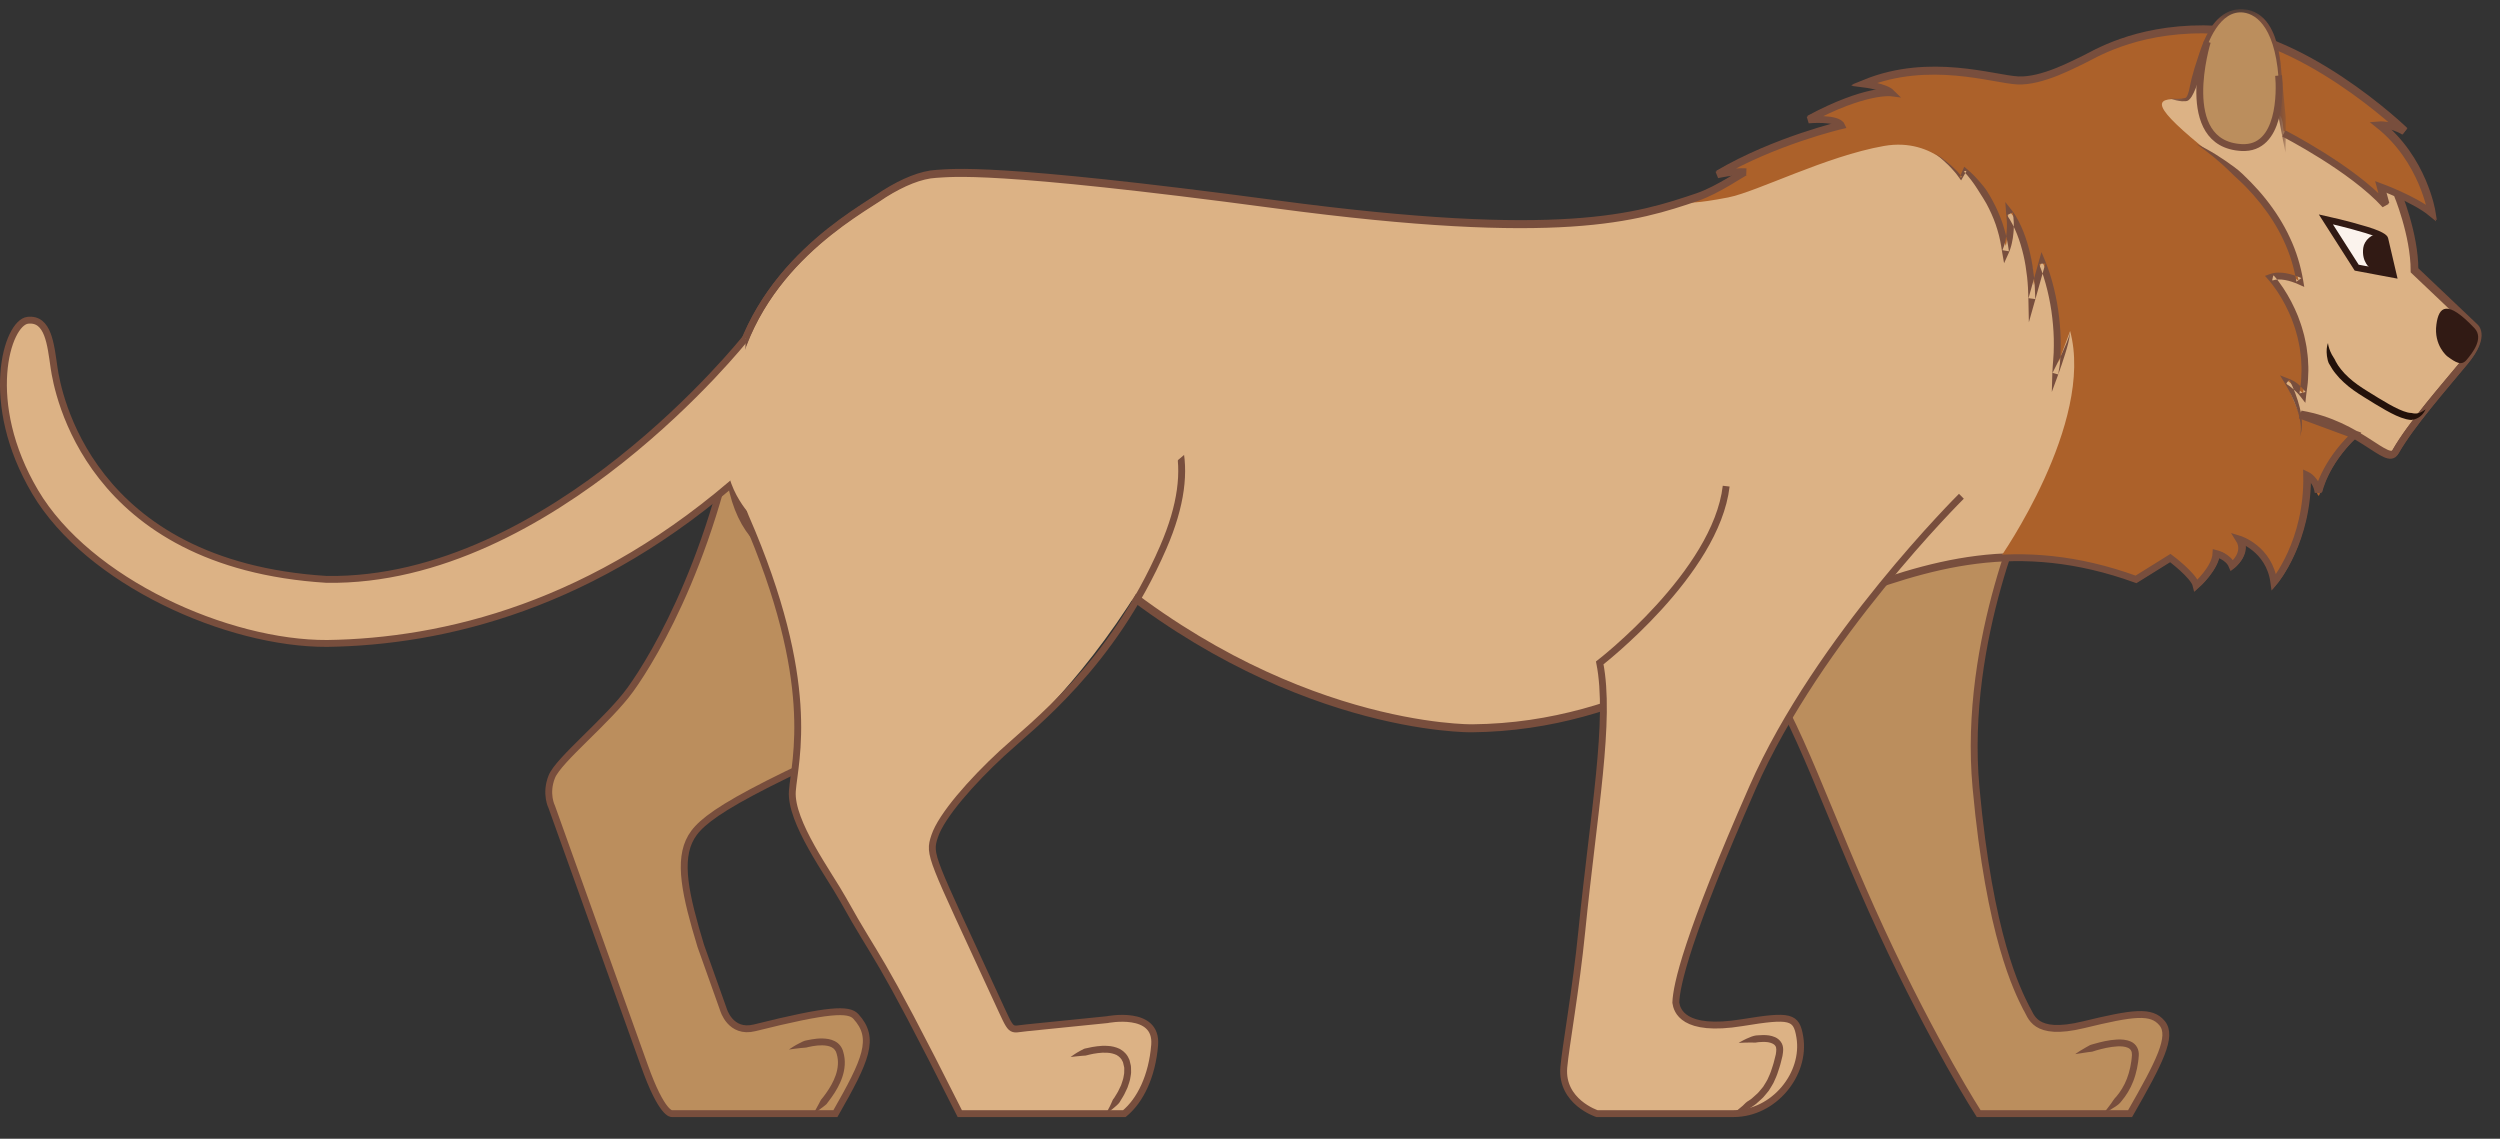
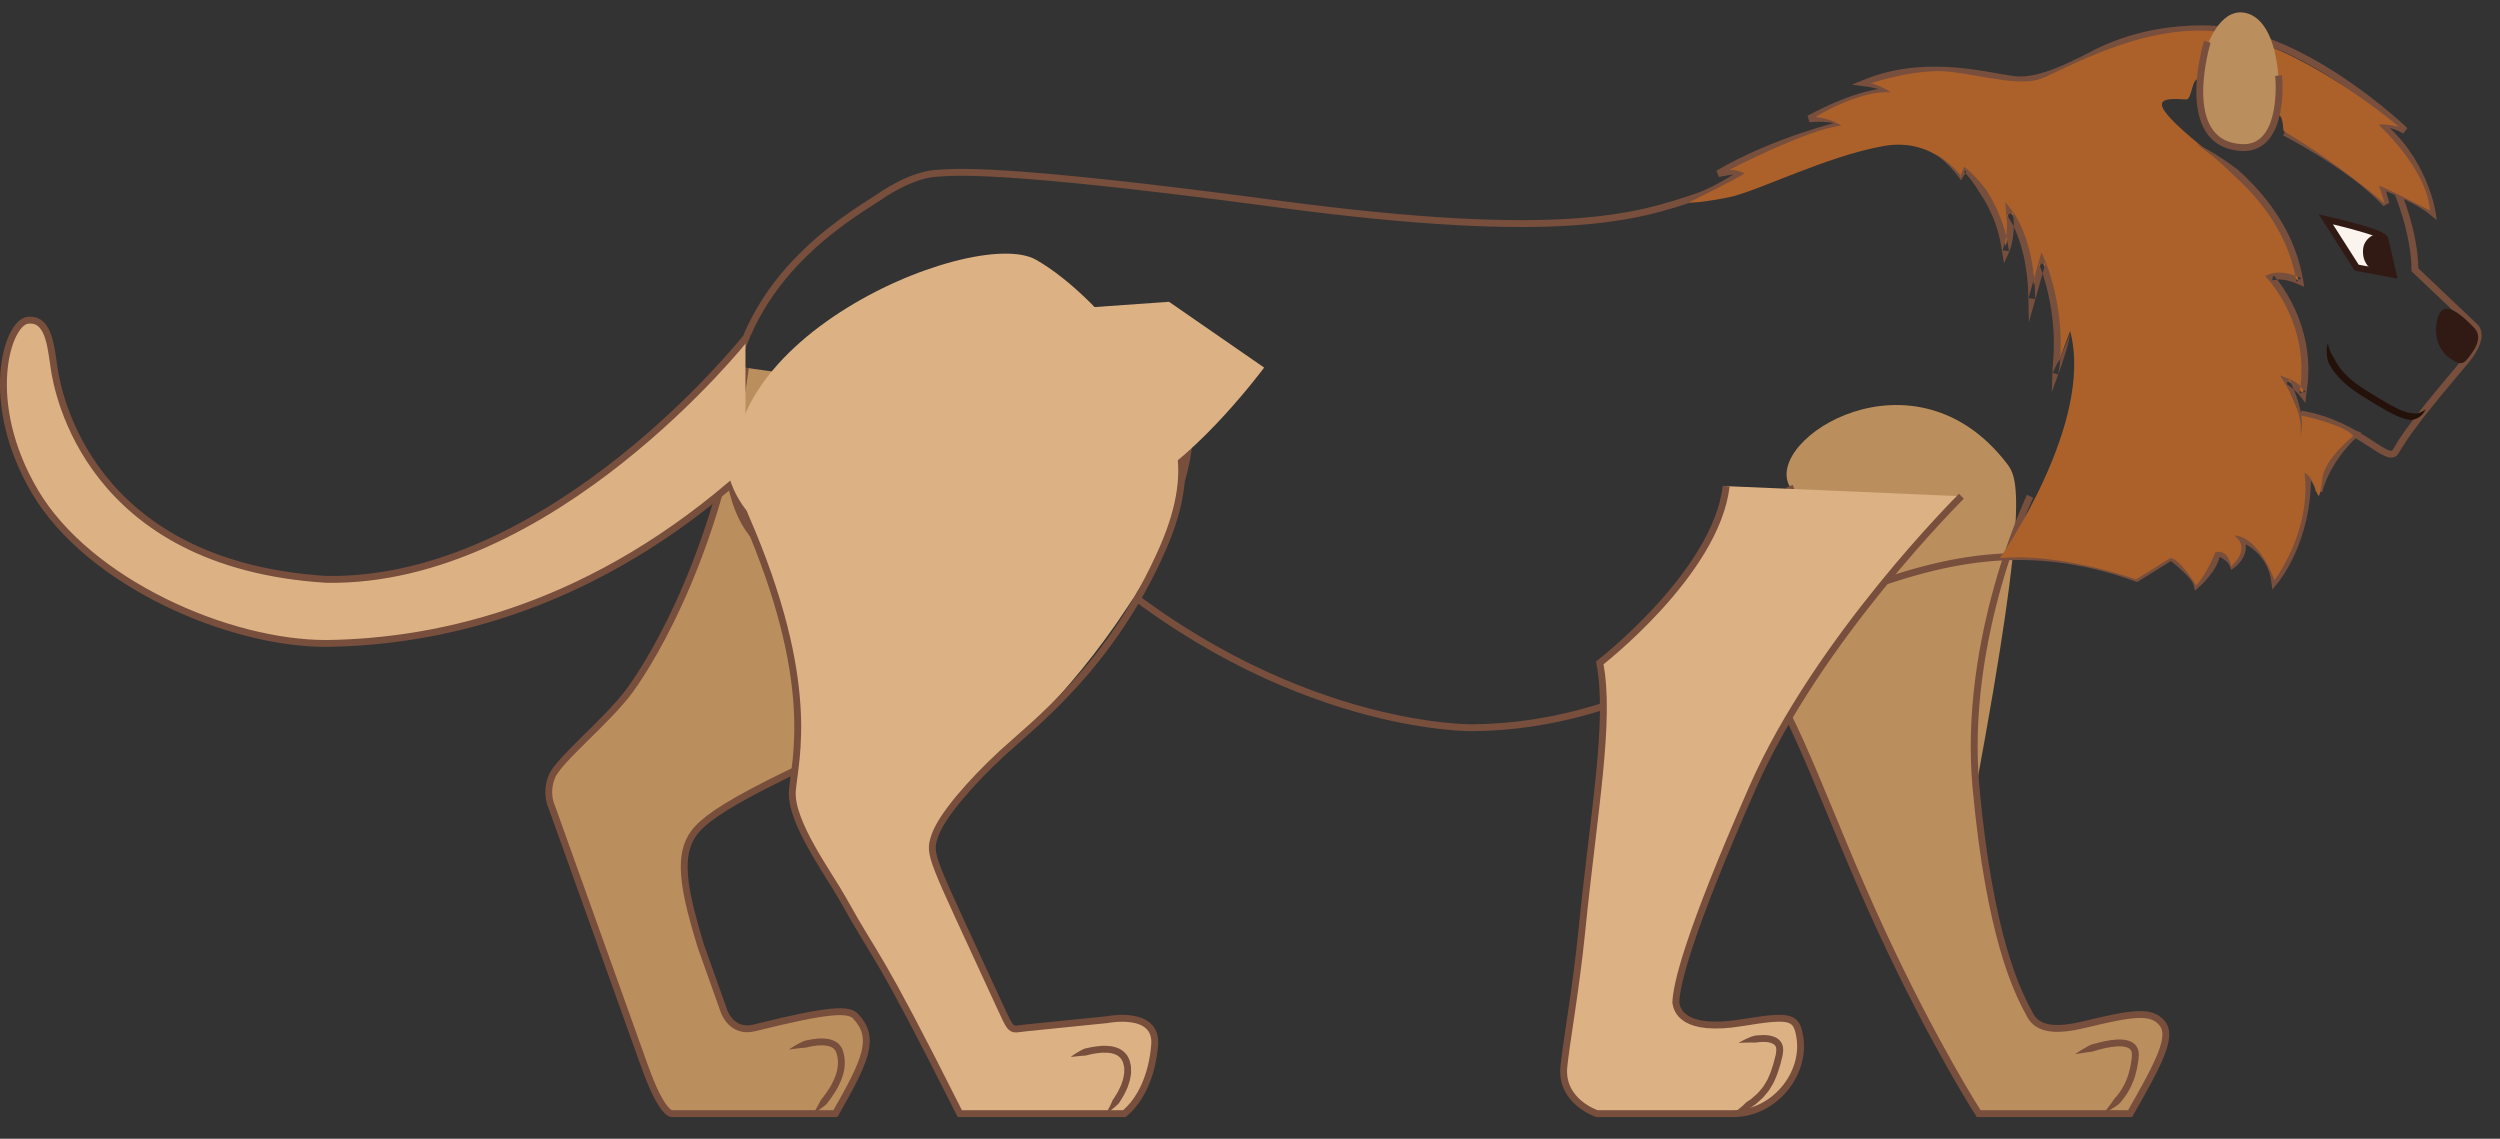
<svg xmlns="http://www.w3.org/2000/svg" xmlns:xlink="http://www.w3.org/1999/xlink" width="191px" height="87px" viewBox="0 0 191 87" version="1.1" xml:space="preserve">
  <rect x="0" y="0" width="191" height="87" fill="#333333" stroke="none" />
  <defs>
-     <polygon id="path-1" points="0.201 0.657 9.076 0.657 9.076 11.623 0.201 11.623" />
-   </defs>
+     </defs>
  <g>
    <title>Slice 1</title>
    <desc>Created with Sketch.</desc>
    <g id="Page-1" stroke="none" stroke-width="1" fill="none" fill-rule="evenodd">
      <g id="lion-c-[cat,animals,africa,savanna,robert-hunter]">
        <g id="Group-4" transform="translate(41, 28)">
          <path d="M49.893,4.845 C49.893,4.845 50.245,17.555 33.158,24.874 C15.981,32.23 12.815,34.259 11.818,35.939 C10.761,37.721 11.373,40.415 12.537,44.26 L14.268,49.126 C14.268,49.126 14.792,50.991 16.655,50.525 C22.342,49.103 23.84,49.063 24.382,49.651 C25.919,51.317 24.931,52.885 22.826,57.08 L10.324,57.08 C10.324,57.08 9.583,57.211 8.229,53.409 C6.876,49.607 1.156,33.657 1.156,33.657 C1.156,33.657 0.632,32.652 1.156,31.341 C1.68,30.03 5.467,27.04 7.181,24.655 C8.971,22.164 14.071,13.817 15.953,0.096" id="Fill-1" fill="#BB8E5D" />
          <path d="M49.894,4.845 C49.894,4.845 50.246,17.555 33.158,24.874 C15.981,32.23 12.815,34.259 11.819,35.939 C10.762,37.721 11.374,40.415 12.537,44.26 L14.269,49.126 C14.269,49.126 14.792,50.991 16.655,50.525 C22.342,49.103 23.84,49.063 24.383,49.651 C25.919,51.317 25.175,52.964 22.826,57.08 L10.325,57.08 C10.325,57.08 9.583,57.211 8.23,53.409 C6.876,49.607 1.157,33.657 1.157,33.657 C1.157,33.657 0.633,32.652 1.157,31.341 C1.681,30.03 5.468,27.04 7.182,24.655 C8.971,22.164 14.071,13.817 15.953,0.096" id="Stroke-3" stroke="#784E3D" stroke-width="0.525" />
          <path d="M19.275,52.186 C19.275,52.186 19.399,52.091 19.631,51.949 C19.748,51.879 19.89,51.793 20.061,51.709 C20.232,51.635 20.419,51.5 20.654,51.476 C21.113,51.384 21.661,51.275 22.293,51.383 C22.6,51.44 22.962,51.58 23.197,51.892 C23.312,52.04 23.395,52.224 23.43,52.388 C23.473,52.525 23.504,52.691 23.526,52.868 C23.599,53.538 23.427,54.189 23.179,54.727 C22.934,55.273 22.62,55.722 22.342,56.093 C22.269,56.184 22.203,56.273 22.141,56.359 C22.064,56.432 21.979,56.491 21.905,56.551 C21.752,56.664 21.619,56.763 21.509,56.844 C21.286,57 21.152,57.08 21.152,57.08 C21.152,57.08 21.226,56.944 21.356,56.706 C21.421,56.588 21.499,56.445 21.588,56.282 C21.631,56.2 21.671,56.108 21.725,56.022 C21.791,55.946 21.857,55.864 21.924,55.776 C22.189,55.424 22.483,55.001 22.702,54.511 C22.926,54.027 23.065,53.467 23.006,52.929 C22.991,52.806 22.971,52.674 22.925,52.523 C22.896,52.393 22.847,52.301 22.782,52.213 C22.657,52.04 22.436,51.943 22.196,51.898 C21.706,51.812 21.189,51.898 20.769,51.99 C20.563,52.064 20.348,52.04 20.168,52.07 C19.986,52.093 19.826,52.112 19.694,52.127 C19.428,52.165 19.275,52.186 19.275,52.186" id="Fill-5" fill="#784E3D" />
        </g>
        <g id="Group-3" transform="translate(134, 30)">
-           <path d="M2.72,7.142 C5.689,12.561 0.231,20.645 0.231,20.645 C3.419,25.015 5.557,32.092 9.749,41.14 C13.767,49.815 17.17,55.08 17.17,55.08 L28.74,55.08 C31.01,51.118 32.003,49.166 31.188,48.176 C30.373,47.185 29.017,47.36 25.175,48.292 C21.333,49.225 21.195,47.578 20.809,47.01 C20.144,45.683 18.015,41.592 16.967,30.172 C15.919,18.751 21.1,7.914 21.1,7.914 C21.1,7.914 20.127,6.456 19.31,5.394 C12.237,-3.797 0.739,3.526 2.72,7.142" id="Fill-7" fill="#BB8E5D" />
+           <path d="M2.72,7.142 C5.689,12.561 0.231,20.645 0.231,20.645 C3.419,25.015 5.557,32.092 9.749,41.14 C13.767,49.815 17.17,55.08 17.17,55.08 L28.74,55.08 C31.01,51.118 32.003,49.166 31.188,48.176 C30.373,47.185 29.017,47.36 25.175,48.292 C21.333,49.225 21.195,47.578 20.809,47.01 C20.144,45.683 18.015,41.592 16.967,30.172 C21.1,7.914 20.127,6.456 19.31,5.394 C12.237,-3.797 0.739,3.526 2.72,7.142" id="Fill-7" fill="#BB8E5D" />
          <path d="M2.72,7.142 C5.471,13.784 0.231,20.645 0.231,20.645 C3.419,25.015 5.557,32.092 9.749,41.14 C13.767,49.815 17.17,55.08 17.17,55.08 L28.74,55.08 C31.01,51.118 32.003,49.166 31.188,48.176 C30.373,47.185 29.017,47.36 25.175,48.292 C21.333,49.225 21.195,47.578 20.809,47.01 C20.144,45.683 18.015,41.592 16.967,30.172 C15.919,18.751 21.1,7.914 21.1,7.914" id="Stroke-9" stroke="#784E3D" stroke-width="0.525" />
          <path d="M24.549,50.535 C24.549,50.535 24.682,50.43 24.934,50.274 C25.062,50.198 25.216,50.107 25.394,50.002 C25.485,49.952 25.582,49.899 25.683,49.843 C25.789,49.796 25.91,49.782 26.029,49.74 C26.515,49.604 27.088,49.457 27.744,49.419 C28.071,49.408 28.429,49.413 28.802,49.579 C28.986,49.658 29.168,49.816 29.273,50.014 C29.379,50.21 29.416,50.43 29.404,50.622 C29.398,50.836 29.369,50.963 29.353,51.137 C29.327,51.304 29.299,51.478 29.265,51.643 C29.192,51.972 29.104,52.294 28.986,52.596 C28.756,53.202 28.422,53.724 28.089,54.117 C27.941,54.333 27.736,54.465 27.561,54.579 C27.387,54.695 27.234,54.788 27.106,54.863 C26.849,55.009 26.695,55.08 26.695,55.08 C26.695,55.08 26.799,54.948 26.98,54.716 C27.071,54.603 27.178,54.464 27.293,54.301 C27.41,54.138 27.516,53.942 27.687,53.78 C27.991,53.421 28.289,52.957 28.497,52.408 C28.605,52.134 28.686,51.839 28.753,51.535 C28.784,51.382 28.807,51.232 28.833,51.076 C28.847,50.923 28.882,50.725 28.88,50.609 C28.89,50.333 28.797,50.154 28.577,50.052 C28.354,49.95 28.054,49.929 27.769,49.943 C27.19,49.976 26.638,50.113 26.174,50.244 C26.056,50.272 25.952,50.325 25.843,50.347 C25.73,50.36 25.624,50.374 25.524,50.386 C25.324,50.416 25.149,50.442 25.006,50.464 C24.715,50.509 24.549,50.535 24.549,50.535" id="Fill-11" fill="#784E3D" />
        </g>
        <g id="Group-16" transform="translate(54.184, 1.14)">
-           <path d="M120.366,8.972 C120.366,8.972 125.571,11.633 128.103,14.43 L127.725,13.032 C127.725,13.032 130.344,13.993 131.625,15.042 C131.625,15.042 130.984,10.992 127.608,8.312 C127.608,8.312 128.568,8.225 129.559,8.837 C129.559,8.837 121.541,1.084 114.191,1.058 C108.835,1.039 105.75,3.039 105.051,3.359 C104.353,3.68 101.879,5.049 100.016,4.962 C98.153,4.874 93.264,3.184 88.316,5.194 C88.316,5.194 89.917,5.399 90.382,5.865 C90.382,5.865 88.374,5.602 84.038,7.933 C84.038,7.933 86.278,7.729 86.57,8.37 C86.57,8.37 81.447,9.564 77.082,12.128 C77.082,12.128 78.304,11.837 79.293,11.896 C79.15,11.891 77.117,13.333 75.51,13.876 C70.939,15.42 65.177,17.343 43.348,14.43 C21.519,11.517 18.55,12.041 17.386,12.099 C16.222,12.157 14.828,12.739 13.428,13.614 C11.333,15.071 3.357,19.222 1.728,28.355 C-1.707,52.769 22.858,37.095 29.028,41.64 C43.989,54.691 58.309,54.459 58.309,54.459 C70.592,54.342 78.624,47.467 85.959,44.67 C93.293,41.873 100.046,39.775 109.068,43.038 L111.687,41.407 C111.687,41.407 113.492,42.747 113.667,43.504 C113.667,43.504 115.123,42.223 115.18,41.057 C115.18,41.057 116.112,41.29 116.403,41.989 C116.403,41.989 117.625,41.057 116.926,39.95 C116.926,39.95 119.255,40.65 119.605,43.272 C119.605,43.272 122.224,40.183 122.107,35.056 C122.107,35.056 122.864,35.405 122.981,36.396 C122.981,36.396 123.407,34.229 125.736,32.015 L121.604,30.489 C126.174,31.276 128.249,34.415 128.86,33.337 C130.03,31.274 132.527,28.442 134.186,26.432 C135.845,24.422 134.856,23.782 134.856,23.782 L130.315,19.47 C130.315,16.673 128.994,13.553 128.994,13.553" id="Fill-13" fill="#DCB285" />
          <path d="M120.366,8.972 C120.366,8.972 125.571,11.633 128.103,14.43 L127.725,13.032 C127.725,13.032 130.344,13.993 131.625,15.042 C131.625,15.042 130.984,10.992 127.608,8.312 C127.608,8.312 128.568,8.225 129.559,8.837 C129.559,8.837 121.541,1.084 114.191,1.058 C108.835,1.039 105.75,3.039 105.051,3.359 C104.353,3.68 101.879,5.049 100.016,4.962 C98.153,4.874 93.264,3.184 88.316,5.194 C88.316,5.194 89.917,5.399 90.382,5.865 C90.382,5.865 88.374,5.602 84.038,7.933 C84.038,7.933 86.278,7.729 86.57,8.37 C86.57,8.37 81.447,9.564 77.082,12.128 C77.082,12.128 78.304,11.837 79.293,11.896 C79.15,11.891 77.117,13.333 75.51,13.876 C70.939,15.42 65.177,17.343 43.348,14.43 C21.519,11.517 18.55,12.041 17.386,12.099 C16.222,12.157 14.828,12.739 13.428,13.614 C11.333,15.071 3.357,19.222 1.728,28.355 C-1.707,52.769 22.858,37.095 29.028,41.64 C43.989,54.691 58.309,54.459 58.309,54.459 C70.592,54.342 78.624,47.467 85.959,44.67 C93.293,41.873 100.046,39.775 109.068,43.038 L111.687,41.407 C111.687,41.407 113.492,42.747 113.667,43.504 C113.667,43.504 115.123,42.223 115.18,41.057 C115.18,41.057 116.112,41.29 116.403,41.989 C116.403,41.989 117.625,41.057 116.926,39.95 C116.926,39.95 119.255,40.65 119.605,43.272 C119.605,43.272 122.224,40.183 122.107,35.056 C122.107,35.056 122.864,35.405 122.981,36.396 C122.981,36.396 123.407,34.229 125.736,32.015 L121.604,30.489 C126.174,31.276 128.249,34.415 128.86,33.337 C130.03,31.274 132.527,28.442 134.186,26.432 C135.845,24.422 134.856,23.782 134.856,23.782 L130.315,19.47 C130.315,16.673 128.994,13.553 128.994,13.553" id="Stroke-15" stroke="#784E3D" stroke-width="0.525" />
          <g id="Group-2" transform="translate(0.816, 0.86)">
            <path d="M120.738,29.765 C120.797,29.678 124.329,30.537 124.783,31.314 C124.783,31.314 122.635,33.037 122.442,34.475 C122.029,37.569 122.17,34.638 121.056,34.115 C121.056,34.115 121.82,37.917 118.775,42.328 C118.775,42.328 117.625,39.017 115.675,38.9 C115.675,38.9 117.089,39.726 115.468,41.26 C115.468,41.26 115.246,39.927 114.256,40.189 C114.256,40.189 113.634,41.799 112.79,42.731 C112.79,42.731 111.527,40.659 110.811,40.634 L108.192,42.265 C108.192,42.265 102.337,40.189 97.787,40.646 C97.787,40.646 105.048,30.31 103.156,23.288 L102.272,25.671 C102.272,25.671 102.556,20.962 100.984,17.924 L100.384,19.782 C100.384,19.782 100.312,16.122 98.419,14.024 C98.419,14.024 98.458,16.029 98.245,16.788 C98.245,16.788 97.339,13.839 96.902,13.15 C96.466,12.462 95.68,11.402 95.123,10.976 L94.818,11.588 C94.818,11.588 92.853,8.464 88.935,9.152 C84.507,9.93 79.225,12.657 77.027,13.085 C74.56,13.566 74.014,13.467 74.014,13.467 C74.014,13.467 77.714,11.676 78.293,11.239 C78.293,11.239 77.627,10.932 77.114,10.976 C77.114,10.976 83.205,7.827 85.693,7.597 C85.629,7.604 85.049,7.087 83.696,6.934 C83.696,6.934 87.049,4.867 89.461,5.053 C89.461,5.053 88.869,4.629 87.963,4.356 C87.909,4.356 91.392,3.206 93.924,3.479 C96.456,3.752 99.293,4.64 100.984,3.996 C102.676,3.351 109.825,-0.91 115.926,0.696 C122.028,2.302 128.277,7.689 128.277,7.689 C128.277,7.689 127.059,7.408 126.732,7.539 C126.732,7.539 130.42,10.878 130.65,14.09 C130.65,14.09 127.114,12.255 126.764,12.189 L127.198,13.553 C127.198,13.553 123.697,10.517 119.473,8.015 C119.424,7.986 119.451,6.937 119.125,6.803 C118.366,6.493 116.978,7.027 115.528,6.553 C114.975,6.372 113.496,4.22 112.957,4.072 C112.451,3.933 112.466,5.635 112.019,5.601 C109.705,5.426 109.06,5.757 113.063,9.065 C120.445,14.603 120.33,18.458 120.614,19.441 C120.614,19.441 119.157,18.493 118.436,19.225 C118.436,19.225 121.875,23.059 120.95,28.045 C120.95,28.045 119.79,27.058 119.539,26.937 L120.738,29.765" id="Fill-17" fill="#AC612A" />
-             <path d="M119.49,8.199 C119.49,8.199 124.695,10.86 127.227,13.657 L126.847,12.259 C126.847,12.259 129.467,13.22 130.748,14.269 C130.748,14.269 130.108,10.219 126.731,7.539 C126.731,7.539 127.692,7.452 128.681,8.063 C128.681,8.063 120.663,0.311 113.314,0.285 C107.958,0.265 104.874,2.266 104.175,2.586 C103.477,2.907 101.002,4.276 99.14,4.189 C97.277,4.101 92.387,2.411 87.439,4.421 C87.439,4.421 89.04,4.626 89.506,5.092 C89.506,5.092 87.498,4.829 83.161,7.16 C83.161,7.16 85.402,6.956 85.693,7.597 C85.693,7.597 80.57,8.791 76.204,11.355 C76.204,11.355 77.426,11.064 78.417,11.122 C78.272,11.118 76.24,12.56 74.632,13.103 C70.063,14.647 64.3,16.57 42.471,13.657 C20.642,10.743 17.674,11.268 16.51,11.326 C15.345,11.384 13.95,11.966 12.551,12.841 C10.456,14.298 2.481,18.449 0.85,27.582 C-0.912,49.781 21.981,36.322 28.151,40.867 C43.111,53.918 57.432,53.685 57.432,53.685 C69.714,53.569 77.747,46.694 85.082,43.897 C92.416,41.1 99.169,39.002 108.192,42.265 L110.811,40.634 C110.811,40.634 112.615,41.974 112.789,42.731 C112.789,42.731 114.245,41.45 114.304,40.284 C114.304,40.284 115.235,40.517 115.526,41.216 C115.526,41.216 116.749,40.284 116.05,39.177 C116.05,39.177 118.378,39.876 118.727,42.498 C118.727,42.498 121.346,39.41 121.231,34.283 C121.231,34.283 121.988,34.632 122.104,35.623 C122.104,35.623 122.531,33.456 124.859,31.242 L120.728,29.716 C125.297,30.502 127.371,33.642 127.983,32.564 C129.153,30.501 131.65,27.669 133.309,25.659 C134.968,23.649 133.979,23.009 133.979,23.009 L129.438,18.697 C129.438,15.9 128.117,12.78 128.117,12.78" id="Stroke-19" stroke="#784E3D" stroke-width="0.525" />
          </g>
        </g>
        <g id="Group" transform="translate(56, 19)">
          <path d="M29.902,66.08 L17.328,66.08 C10.801,53.085 11.156,54.663 8.422,49.737 C7.33,47.77 4.362,43.793 4.536,41.434 C4.711,39.074 6.497,33.204 0.953,20.487 C-4.592,7.771 18.289,-1.873 23.135,0.837 C27.981,3.546 37.586,14.121 32.871,22.818 C28.156,31.514 22.873,36.408 20.559,38.55 C18.246,40.69 15.922,43.322 15.408,44.886 C14.923,46.359 15.083,46.334 20.166,57.384 C21.388,60.005 21.083,59.656 22.436,59.525 C23.79,59.394 28.591,58.901 28.591,58.901 C28.591,58.901 32.434,58.127 32.216,60.836 C32.025,63.203 31.124,65.075 29.902,66.08" id="Fill-23" fill="#DCB285" />
          <path d="M29.902,66.08 L17.328,66.08 C10.801,53.085 11.156,54.663 8.422,49.737 C7.33,47.77 4.362,43.793 4.536,41.434 C4.711,39.074 6.497,33.204 0.953,20.487 C-1.473,14.924 8.096,6.327 16.016,6.663 C26.198,7.094 38.485,9.898 32.871,22.818 C28.928,31.891 22.873,36.408 20.559,38.55 C18.246,40.69 15.922,43.322 15.408,44.886 C14.923,46.359 15.083,46.334 20.166,57.384 C21.388,60.005 21.083,59.656 22.436,59.525 C23.79,59.394 28.591,58.901 28.591,58.901 C28.591,58.901 32.434,58.127 32.216,60.836 C32.025,63.203 31.124,65.075 29.902,66.08 Z" id="Stroke-25" stroke="#784E3D" stroke-width="0.525" />
          <path d="M25.798,61.754 C25.798,61.754 25.914,61.659 26.133,61.517 C26.242,61.446 26.377,61.362 26.538,61.276 C26.62,61.234 26.706,61.19 26.797,61.142 C26.889,61.094 27,61.097 27.106,61.064 C27.322,61.013 27.559,60.964 27.818,60.936 C28.073,60.902 28.349,60.885 28.641,60.908 C28.932,60.921 29.243,60.992 29.542,61.133 C29.834,61.292 30.108,61.548 30.237,61.868 C30.26,61.919 30.271,61.915 30.3,62.011 L30.325,62.116 L30.376,62.325 C30.42,62.452 30.407,62.642 30.414,62.802 C30.426,62.975 30.399,63.123 30.371,63.27 C30.344,63.419 30.325,63.568 30.272,63.701 C30.226,63.837 30.181,63.97 30.137,64.101 C30.079,64.224 30.022,64.344 29.966,64.462 C29.864,64.702 29.72,64.897 29.609,65.092 C29.513,65.299 29.342,65.428 29.205,65.549 C29.072,65.673 28.942,65.766 28.838,65.845 C28.629,66 28.505,66.08 28.505,66.08 C28.505,66.08 28.569,65.943 28.689,65.717 C28.749,65.606 28.826,65.474 28.893,65.31 C28.928,65.231 28.965,65.146 29.004,65.056 C29.041,64.966 29.125,64.902 29.168,64.808 C29.271,64.629 29.407,64.446 29.497,64.23 C29.547,64.123 29.599,64.014 29.653,63.904 C29.69,63.788 29.73,63.671 29.77,63.551 C29.819,63.433 29.831,63.309 29.855,63.184 C29.88,63.058 29.902,62.931 29.891,62.819 C29.882,62.698 29.916,62.597 29.865,62.448 L29.816,62.239 L29.791,62.134 C29.8,62.161 29.769,62.098 29.76,62.085 C29.673,61.866 29.501,61.715 29.303,61.6 C29.09,61.503 28.852,61.441 28.605,61.431 C28.36,61.412 28.113,61.425 27.88,61.457 C27.647,61.481 27.426,61.528 27.224,61.575 C27.12,61.592 27.03,61.637 26.933,61.646 C26.835,61.652 26.744,61.659 26.657,61.665 C26.481,61.682 26.328,61.696 26.2,61.709 C25.945,61.738 25.798,61.754 25.798,61.754" id="Fill-27" fill="#784E3D" />
        </g>
        <path d="M167.79,10.995 C168.825,11.464 169.785,12.091 170.708,12.771 C171.177,13.103 171.567,13.53 171.975,13.93 C172.376,14.34 172.757,14.771 173.114,15.221 C173.829,16.12 174.454,17.096 174.94,18.143 C175.436,19.185 175.772,20.302 175.965,21.441 L176.046,21.92 L175.592,21.719 C174.961,21.439 174.178,21.225 173.59,21.436 L173.686,21.013 C173.97,21.333 174.205,21.656 174.433,21.996 C174.658,22.335 174.864,22.686 175.053,23.046 C175.242,23.406 175.408,23.777 175.564,24.153 L175.772,24.727 C175.846,24.916 175.89,25.116 175.95,25.31 C176.009,25.505 176.061,25.702 176.099,25.903 C176.138,26.102 176.187,26.3 176.218,26.501 C176.269,26.905 176.335,27.309 176.341,27.717 C176.347,27.92 176.371,28.124 176.359,28.327 L176.335,28.938 C176.321,29.346 176.242,29.747 176.198,30.152 L176.129,30.778 L175.732,30.266 C175.587,30.078 175.397,29.9 175.217,29.736 C175.121,29.663 175.034,29.573 174.937,29.507 C174.843,29.428 174.742,29.382 174.643,29.322 L174.907,29.006 C175.246,29.697 175.517,30.4 175.7,31.137 C175.788,31.504 175.861,31.879 175.869,32.259 C175.88,32.447 175.867,32.639 175.844,32.825 C175.823,33.013 175.768,33.193 175.707,33.369 C175.748,33.186 175.782,33.005 175.783,32.82 C175.786,32.636 175.778,32.451 175.747,32.269 C175.696,31.906 175.598,31.549 175.478,31.203 C175.238,30.511 174.903,29.842 174.527,29.226 L174.191,28.674 L174.792,28.91 C174.931,28.964 175.079,29.015 175.2,29.092 C175.334,29.159 175.448,29.245 175.561,29.333 C175.779,29.519 175.961,29.722 176.148,29.947 L175.682,30.061 C175.723,29.675 175.8,29.293 175.812,28.906 L175.835,28.324 C175.847,28.13 175.823,27.937 175.818,27.743 C175.814,27.355 175.749,26.972 175.701,26.586 C175.671,26.395 175.624,26.207 175.587,26.017 C175.551,25.825 175.502,25.638 175.445,25.452 C175.388,25.267 175.347,25.076 175.276,24.895 L175.077,24.348 C174.928,23.988 174.769,23.634 174.589,23.289 C174.408,22.946 174.211,22.61 173.997,22.286 C173.783,21.967 173.547,21.646 173.304,21.371 L173.044,21.077 L173.4,20.947 C173.832,20.789 174.268,20.809 174.668,20.878 C175.072,20.954 175.444,21.075 175.821,21.247 L175.448,21.525 C175.262,20.435 174.942,19.366 174.465,18.365 C173.999,17.36 173.397,16.417 172.704,15.548 C172.359,15.112 171.991,14.695 171.6,14.296 C171.219,13.888 170.783,13.54 170.394,13.137 C169.596,12.353 168.724,11.636 167.79,10.995" id="Fill-21" fill="#784E3D" />
        <path d="M147.766,11.665 C148.162,11.92 148.541,12.202 148.906,12.504 C149.084,12.661 149.266,12.813 149.429,12.988 C149.603,13.151 149.749,13.343 149.905,13.527 L149.722,13.541 L149.992,12.911 L150.066,12.74 L150.219,12.866 C150.694,13.26 151.104,13.699 151.487,14.173 C151.684,14.405 151.852,14.66 152.004,14.922 C152.152,15.187 152.306,15.449 152.437,15.723 C152.704,16.268 152.936,16.832 153.105,17.417 C153.199,17.706 153.264,18.004 153.331,18.3 C153.399,18.596 153.431,18.9 153.483,19.199 L152.988,19.115 C153.027,19.026 153.072,18.908 153.104,18.798 C153.143,18.688 153.167,18.57 153.197,18.455 C153.246,18.222 153.292,17.987 153.306,17.747 C153.336,17.508 153.329,17.267 153.329,17.027 C153.325,16.786 153.287,16.546 153.269,16.307 L153.204,15.436 L153.73,16.101 C153.838,16.237 153.912,16.357 153.994,16.488 C154.071,16.617 154.147,16.746 154.214,16.879 C154.354,17.142 154.472,17.413 154.583,17.687 C154.803,18.236 154.968,18.801 155.102,19.372 C155.238,19.943 155.324,20.523 155.391,21.103 C155.455,21.684 155.481,22.267 155.493,22.85 L154.979,22.781 L155.764,19.984 L155.969,19.257 L156.256,19.949 C156.546,20.647 156.753,21.342 156.928,22.057 C157.1,22.771 157.234,23.493 157.316,24.221 C157.399,24.95 157.446,25.683 157.436,26.418 C157.442,26.785 157.412,27.151 157.396,27.518 C157.385,27.885 157.302,28.247 157.244,28.608 L156.815,28.486 C157.073,27.987 157.322,27.478 157.554,26.966 C157.778,26.449 158.028,25.939 158.156,25.387 C158.132,25.669 158.077,25.95 158.01,26.228 C157.938,26.504 157.862,26.779 157.775,27.05 C157.608,27.594 157.423,28.131 157.227,28.668 L156.758,29.948 L156.798,28.546 C156.818,27.831 156.923,27.127 156.912,26.414 C156.923,25.702 156.876,24.99 156.795,24.283 C156.716,23.575 156.587,22.873 156.42,22.182 C156.251,21.494 156.043,20.8 155.778,20.163 L156.269,20.127 L155.484,22.924 L155.005,24.624 L154.969,22.854 C154.958,22.288 154.932,21.722 154.87,21.16 C154.805,20.597 154.722,20.038 154.592,19.49 C154.463,18.942 154.304,18.401 154.097,17.882 C153.991,17.623 153.88,17.367 153.749,17.123 C153.625,16.88 153.475,16.63 153.327,16.436 L153.788,16.231 C153.808,16.49 153.848,16.75 153.852,17.011 C153.853,17.273 153.86,17.534 153.827,17.795 C153.811,18.057 153.762,18.316 153.707,18.573 C153.674,18.701 153.649,18.831 153.603,18.958 C153.563,19.087 153.521,19.206 153.457,19.346 L153.111,20.112 L152.963,19.262 C152.913,18.977 152.883,18.689 152.817,18.408 C152.754,18.126 152.694,17.843 152.604,17.568 C152.444,17.012 152.222,16.475 151.968,15.956 C151.725,15.429 151.388,14.957 151.086,14.462 C150.778,13.974 150.423,13.499 150.027,13.087 L150.254,13.041 L149.913,13.636 L149.829,13.782 L149.73,13.649 C149.592,13.465 149.466,13.271 149.306,13.101 C149.158,12.921 148.994,12.756 148.83,12.588 C148.494,12.261 148.141,11.951 147.766,11.665" id="Fill-29" fill="#784E3D" />
        <g id="Group-45" transform="translate(165.551, 0.042)">
          <g id="Fill-43-Clipped">
            <mask id="mask-2" fill="white">
              <use xlink:href="#path-1" />
            </mask>
            <g id="path-1" />
-             <path d="M9.064,11.623 C9.064,11.623 8.995,11.289 8.877,10.705 C8.822,10.413 8.756,10.057 8.679,9.65 C8.64,9.446 8.599,9.229 8.556,9.001 C8.515,8.771 8.518,8.525 8.487,8.272 C8.392,7.257 8.281,6.073 8.162,4.804 C8.086,4.188 7.964,3.548 7.746,2.95 C7.528,2.358 7.192,1.786 6.685,1.468 C6.433,1.314 6.15,1.208 5.848,1.195 C5.781,1.192 5.679,1.177 5.641,1.182 L5.389,1.204 C5.218,1.222 5.118,1.268 4.976,1.31 C4.43,1.532 4.006,2.003 3.702,2.524 C3.388,3.044 3.172,3.608 2.989,4.151 C2.899,4.43 2.81,4.701 2.725,4.963 C2.636,5.22 2.57,5.459 2.502,5.707 C2.392,6.201 2.239,6.651 2.049,7.044 C1.952,7.24 1.862,7.428 1.687,7.584 C1.615,7.67 1.43,7.702 1.373,7.69 C1.291,7.691 1.212,7.693 1.137,7.694 C0.82,7.663 0.584,7.598 0.434,7.549 C0.28,7.505 0.201,7.472 0.201,7.472 C0.201,7.472 0.286,7.488 0.445,7.497 C0.606,7.514 0.835,7.516 1.11,7.5 C1.248,7.457 1.457,7.467 1.49,7.375 C1.569,7.275 1.631,7.095 1.682,6.907 C1.775,6.521 1.841,6.061 1.997,5.571 C2.062,5.327 2.139,5.053 2.23,4.792 C2.315,4.531 2.402,4.262 2.493,3.984 C2.683,3.423 2.907,2.828 3.253,2.254 C3.588,1.685 4.077,1.112 4.784,0.823 C4.956,0.762 5.179,0.695 5.342,0.682 L5.593,0.659 C5.724,0.65 5.79,0.669 5.892,0.673 C6.267,0.69 6.643,0.824 6.965,1.025 C7.621,1.442 7.996,2.121 8.238,2.768 C8.478,3.429 8.601,4.093 8.682,4.739 C8.8,6.008 8.911,7.192 9.006,8.207 C9.023,8.462 9.072,8.702 9.074,8.936 C9.074,9.169 9.075,9.392 9.075,9.6 C9.075,10.017 9.076,10.381 9.076,10.68 C9.068,11.281 9.064,11.623 9.064,11.623" id="Fill-43" fill="#784E3D" mask="url(#mask-2)" />
          </g>
          <path d="M2.729,4.694 C3.046,3.116 4.102,0.699 5.848,0.917 C6.891,1.047 8.409,2.156 8.573,6.642 C8.695,9.96 7.914,11.16 5.092,11.151 C3.971,11.148 1.834,9.152 2.729,4.694" id="Fill-31" fill="#BB8E5D" />
          <path d="M17.293,20.931 L14.499,20.407 L12.142,16.715 L16.24,17.894 C16.24,17.894 17.235,20.087 17.293,20.931" id="Fill-33" fill="#FBF3ED" />
          <path d="M21.419,27.18 C21.419,27.18 20.371,26.35 20.59,24.742 C20.774,23.378 21.397,22.81 23.5,25.032 C24.252,25.826 23.299,26.971 22.899,27.45 C22.5,27.928 22.074,27.661 21.419,27.18" id="Fill-35" fill="#311A14" />
          <path d="M17.293,20.931 L16.66,18.222 C16.66,18.222 16.695,17.965 15.241,17.523 C13.735,17.064 12.142,16.715 12.142,16.715 L14.499,20.407 L17.293,20.931 Z" id="Stroke-37" stroke="#311A14" stroke-width="0.5" />
          <path d="M15.569,20.483 C15.569,20.483 14.849,20.003 15.002,18.889 C15.076,18.342 15.67,17.744 16.24,17.894 C16.948,18.08 17.293,20.932 17.293,20.932 L15.08,20.516" id="Fill-39" fill="#311A14" />
          <path d="M12.309,26.161 C12.309,26.161 12.316,26.328 12.404,26.591 C12.444,26.723 12.513,26.875 12.596,27.041 C12.68,27.209 12.819,27.369 12.902,27.578 C13.007,27.775 13.14,27.983 13.308,28.185 C13.468,28.391 13.663,28.593 13.876,28.787 C14.302,29.187 14.812,29.532 15.361,29.87 C15.906,30.21 16.45,30.547 16.969,30.839 C17.486,31.128 17.982,31.372 18.403,31.474 C18.505,31.496 18.607,31.509 18.696,31.51 C18.786,31.532 18.871,31.55 18.954,31.55 C19.119,31.558 19.27,31.513 19.392,31.458 C19.511,31.397 19.609,31.344 19.669,31.297 C19.733,31.253 19.768,31.23 19.768,31.23 C19.757,31.223 19.716,31.39 19.513,31.621 C19.411,31.732 19.259,31.865 19.04,31.951 C18.93,31.995 18.808,32.032 18.677,32.041 C18.546,32.044 18.419,32.006 18.287,31.985 C17.766,31.857 17.247,31.594 16.713,31.296 C16.18,30.997 15.63,30.655 15.084,30.314 C14.538,29.98 13.977,29.601 13.521,29.173 C13.29,28.963 13.078,28.742 12.899,28.512 C12.713,28.288 12.562,28.054 12.44,27.827 C12.286,27.615 12.266,27.358 12.227,27.155 C12.199,26.945 12.199,26.761 12.211,26.612 C12.238,26.313 12.309,26.161 12.309,26.161" id="Fill-41" fill="#23110A" />
          <path d="M3.088,3.151 C3.088,3.151 0.682,10.953 5.702,11.23 C8.719,11.396 8.648,6.906 8.535,5.731" id="Stroke-46" stroke="#784E3D" stroke-width="0.525" />
        </g>
        <g id="Group-51" transform="translate(0, 23.814)">
          <path d="M56.953,2.033 C56.953,2.033 42.156,20.713 24.954,20.451 C6.706,19.314 4.392,6.074 4.131,4.282 C3.869,2.49 3.694,0.48 2.122,0.655 C0.551,0.83 -1.375,6.913 2.685,13.773 C6.745,20.634 17.403,25.381 24.999,25.345 C33.861,25.214 45.467,22.505 56.953,12.235" id="Fill-48" fill="#DCB285" />
          <path d="M56.953,2.033 C56.953,2.033 42.156,20.713 24.954,20.451 C6.706,19.314 4.392,6.074 4.131,4.282 C3.869,2.49 3.694,0.48 2.122,0.655 C0.551,0.83 -1.375,6.913 2.685,13.773 C6.745,20.634 17.403,25.381 24.999,25.345 C33.861,25.214 45.467,22.505 56.953,12.235" id="Stroke-50" stroke="#784E3D" stroke-width="0.525" />
        </g>
        <g id="Group-55" transform="translate(119.449, 37.099)">
          <path d="M12.432,0.043 C11.655,6.685 2.771,13.546 2.771,13.546 C3.636,17.916 2.305,24.975 1.401,34.041 C0.957,38.494 0.168,42.831 0.026,44.442 C-0.206,47.082 2.559,47.981 2.559,47.981 L12.988,47.981 C16.093,47.981 18.528,44.954 18.058,42.126 C17.796,40.553 17.365,40.425 13.648,41.033 C9.107,41.776 8.668,40.071 8.583,39.504 C8.625,38.176 9.427,34.493 14.446,23.073 C19.464,11.652 30.402,0.815 30.402,0.815" id="Fill-52" fill="#DCB285" />
          <path d="M12.432,0.043 C11.655,6.685 2.771,13.546 2.771,13.546 C3.636,17.916 2.305,24.975 1.401,34.041 C0.957,38.494 0.168,42.831 0.026,44.442 C-0.206,47.082 2.559,47.981 2.559,47.981 L12.988,47.981 C16.093,47.981 18.528,44.954 18.058,42.126 C17.796,40.553 17.365,40.425 13.648,41.033 C9.107,41.776 8.668,40.071 8.583,39.504 C8.625,38.176 9.427,34.493 14.446,23.073 C19.464,11.652 30.402,0.815 30.402,0.815" id="Stroke-54" stroke="#784E3D" stroke-width="0.525" />
          <path d="M13.386,42.577 C13.386,42.577 13.521,42.489 13.774,42.361 C13.899,42.296 14.054,42.222 14.24,42.151 C14.423,42.07 14.639,41.997 14.888,41.997 C15.133,41.974 15.405,41.967 15.704,42.008 C15.994,42.06 16.36,42.156 16.607,42.496 C16.861,42.852 16.784,43.246 16.73,43.582 C16.649,43.883 16.594,44.18 16.488,44.491 C16.396,44.802 16.289,45.109 16.149,45.401 C16.038,45.703 15.838,45.962 15.685,46.231 C15.48,46.461 15.313,46.719 15.094,46.898 C14.88,47.079 14.694,47.279 14.485,47.402 C14.296,47.556 14.087,47.648 13.901,47.715 C13.712,47.773 13.547,47.823 13.412,47.865 C13.141,47.945 12.988,47.981 12.988,47.981 C12.988,47.981 13.108,47.87 13.32,47.692 C13.426,47.605 13.553,47.499 13.7,47.377 C13.834,47.24 13.977,47.084 14.177,46.977 C14.374,46.863 14.536,46.683 14.731,46.519 C14.932,46.359 15.072,46.129 15.259,45.927 C15.391,45.684 15.573,45.462 15.674,45.182 C15.801,44.918 15.899,44.634 15.985,44.346 C16.082,44.065 16.143,43.747 16.223,43.453 C16.262,43.202 16.298,42.931 16.177,42.795 C16.075,42.646 15.853,42.565 15.626,42.526 C15.393,42.495 15.154,42.498 14.934,42.519 C14.823,42.518 14.719,42.563 14.617,42.557 C14.511,42.548 14.412,42.552 14.318,42.549 C14.127,42.552 13.961,42.555 13.824,42.558 C13.546,42.57 13.386,42.577 13.386,42.577" id="Fill-56" fill="#784E3D" />
        </g>
        <path d="M57.347,39.371 C57.347,39.371 54.333,36.231 56.092,33.067 C57.852,29.904 69.526,24.458 69.526,24.458 L89.313,23.057 L96.58,28.083 C96.58,28.083 91.691,34.695 87.15,37.142 C82.61,39.589 57.347,39.371 57.347,39.371" id="Fill-58" fill="#DCB285" />
      </g>
    </g>
  </g>
</svg>